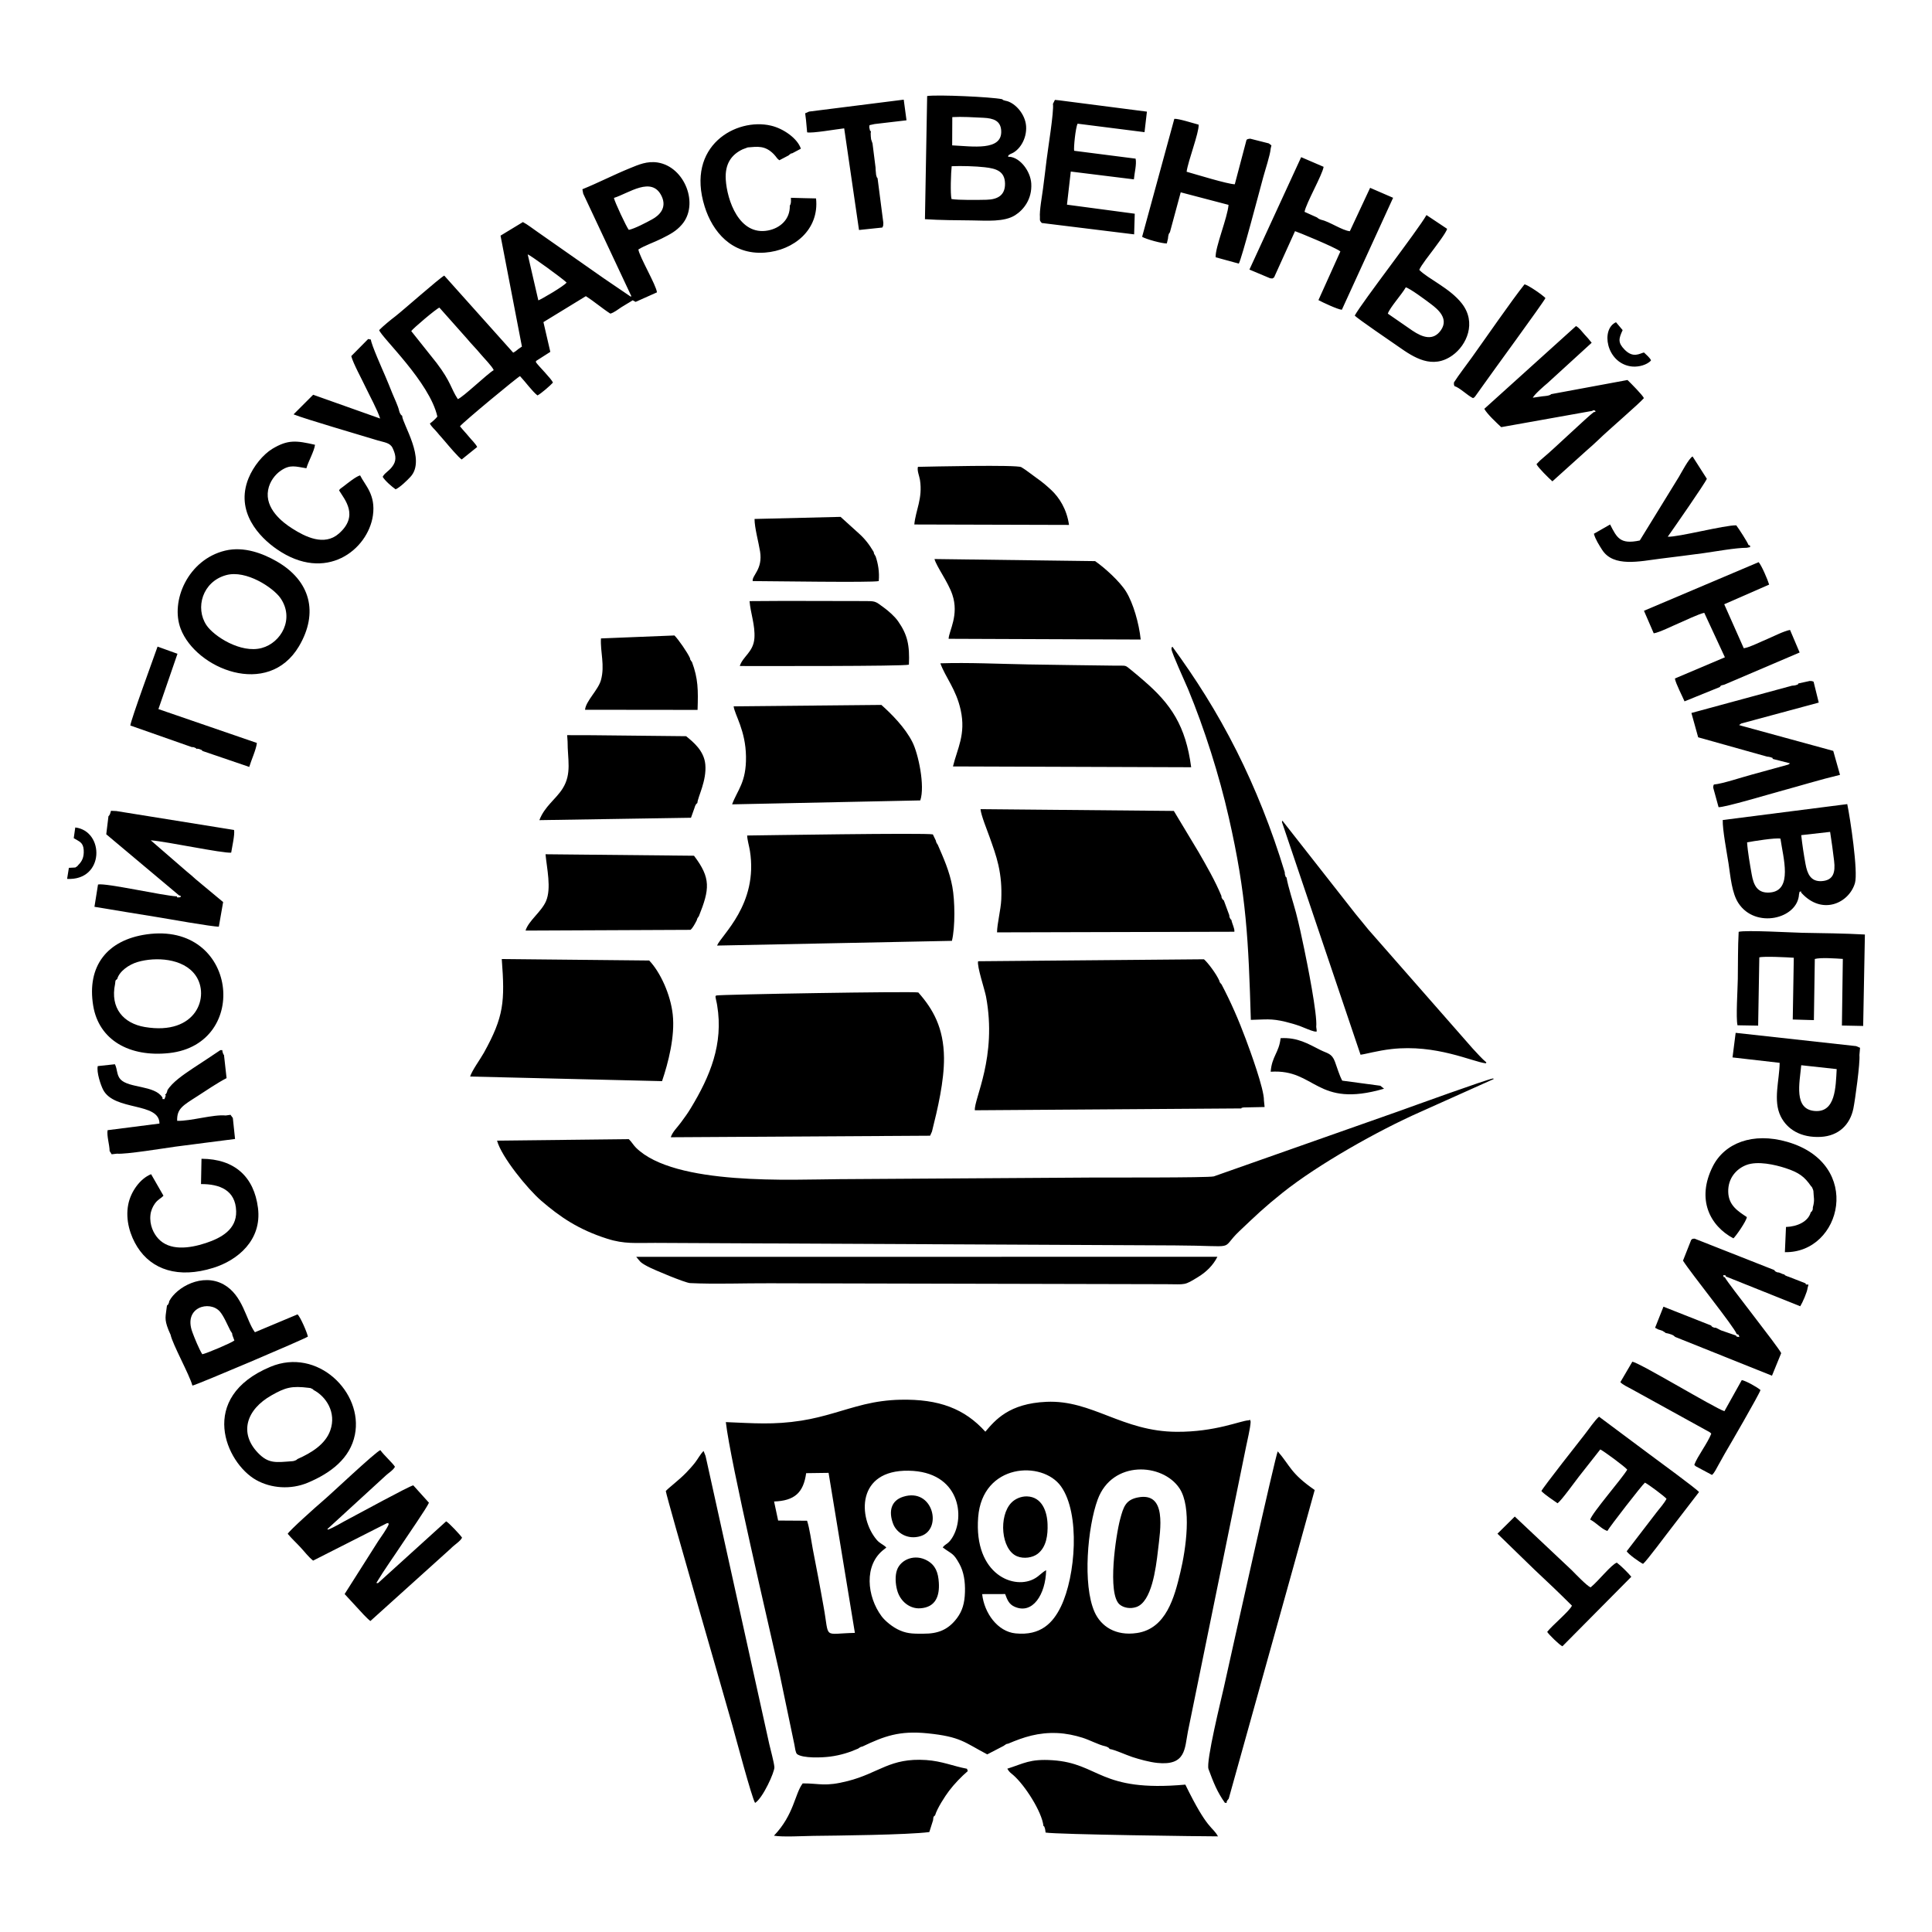
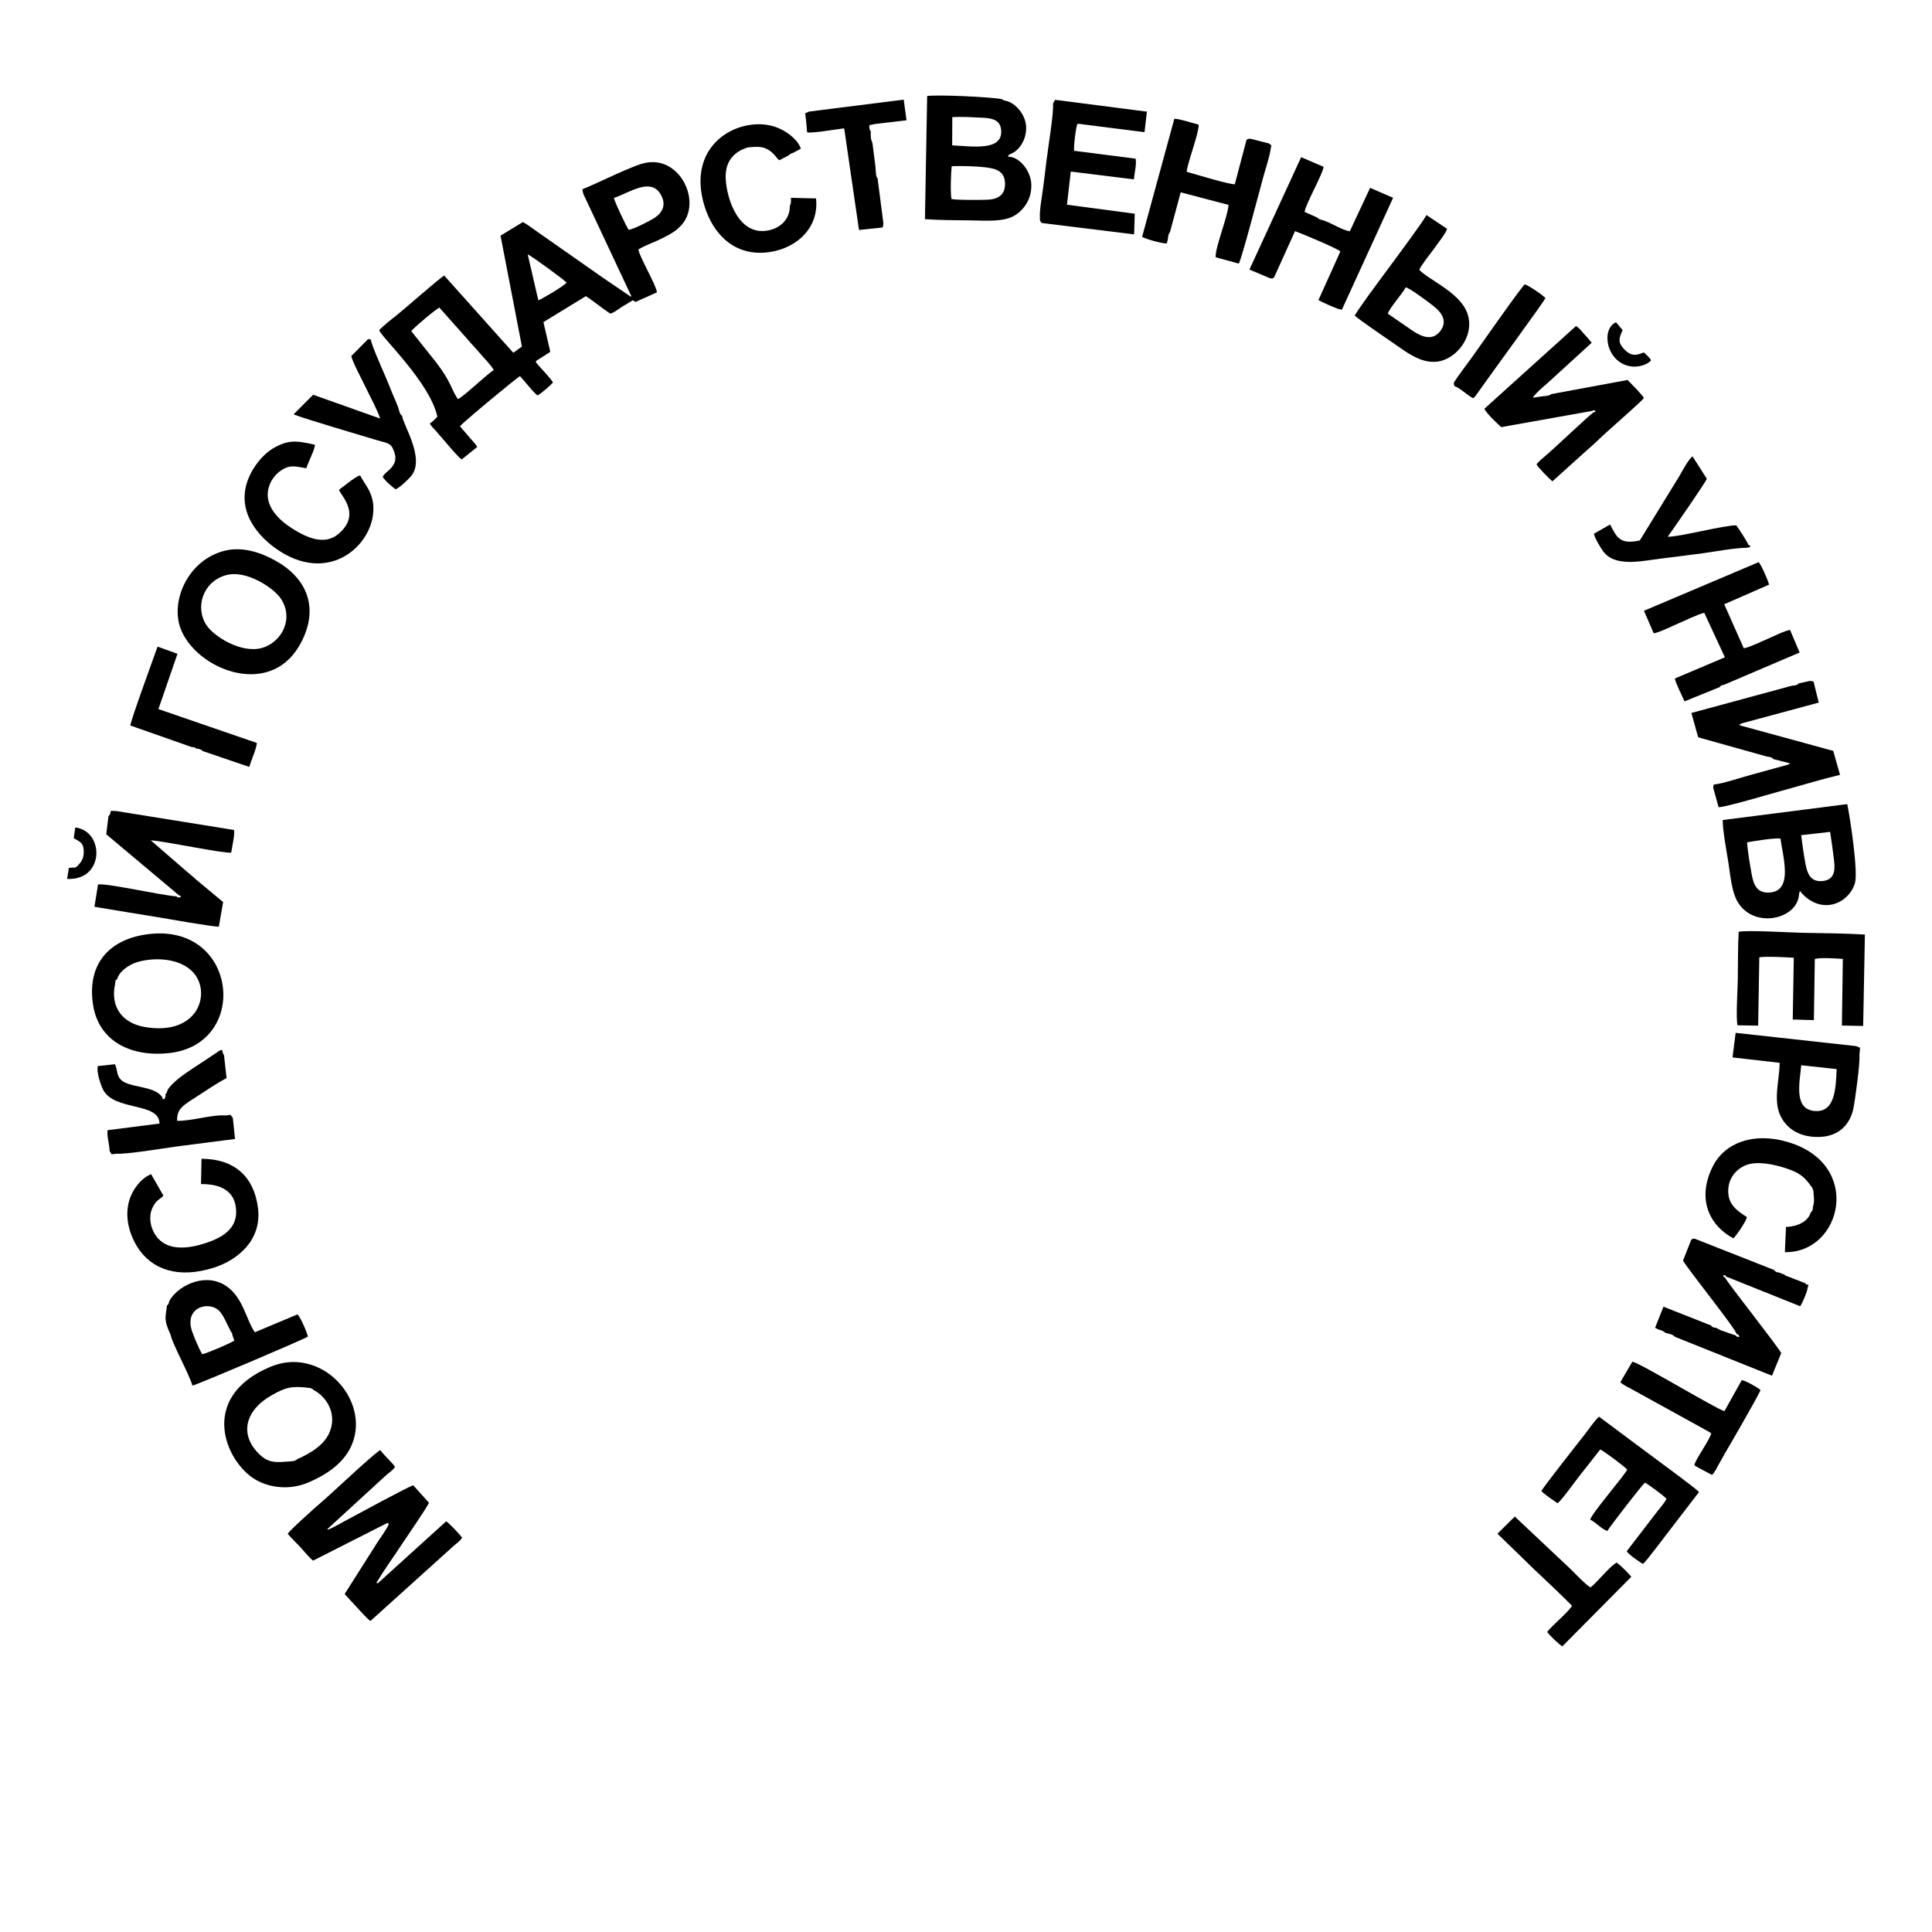
<svg xmlns="http://www.w3.org/2000/svg" xml:space="preserve" width="1200px" height="1200px" version="1.1" style="shape-rendering:geometricPrecision; text-rendering:geometricPrecision; image-rendering:optimizeQuality; fill-rule:evenodd; clip-rule:evenodd" viewBox="0 0 1200 1200">
  <defs>
    <style type="text/css"> .fil1 {fill:none} .fil0 {fill:black} </style>
  </defs>
  <g id="Слой_x0020_1">
    <g id="_1767473472208">
      <g id="_1974970499008">
        <path class="fil0" d="M1025.487 223.778c-0.954,-1.87 -2.824,-3.283 -4.389,-4.847 -2.71,0.61 -6.642,3.74 -12.062,-1.794 -4.236,-4.389 -3.664,-6.679 -1.183,-12.1l-4.123 -4.886c-9.542,4.274 -6.107,24.848 8.933,27.367 3.74,0.649 8.588,-0.304 11.526,-2.481 0.992,-0.687 0.917,-0.84 1.298,-1.259zm-906.399 240.246c1.451,0.153 0.84,-0.115 1.871,0.344 0.878,0.344 0.878,0.534 1.299,0.878l0.229 -0.229c0.954,0.229 0.534,-0.077 1.641,0.381 3.091,1.26 0.266,-0.037 1.717,1.07l28.971 9.885c1.222,-4.198 4.353,-10.917 4.733,-14.886l-61.149 -21.033 11.833 -34.354 -12.369 -4.465c-2.404,6.871 -16.603,45.539 -16.908,49.011l38.131 13.398 0.001 0zm21.377 -106.802c12.482,-3.435 29.238,7.863 33.666,14.161 9.009,12.864 0.534,27.865 -11.566,31.109 -13.016,3.512 -29.697,-7.29 -34.316,-14.161 -7.176,-10.725 -2.519,-27.063 12.216,-31.109zm-0.573 -15.23c-23.093,5.536 -34.24,31.301 -27.674,48.554 9.466,24.81 54.201,43.323 73.478,10.878 12.29,-20.802 7.214,-40.766 -14.046,-52.865 -8.093,-4.619 -19.925,-9.389 -31.758,-6.565l0 -0.002zm83.785 -46.721c-2.557,0.649 -7.634,4.772 -10.153,6.717l-2.062 1.528c-0.763,0.724 -0.304,0.266 -0.838,1.106 3.472,5.688 12.519,15.764 -0.192,26.834 -9.121,7.978 -20.993,1.832 -28.818,-3.13 -6.26,-3.931 -17.176,-12.482 -15.077,-23.971 0.954,-5.382 4.465,-9.696 7.825,-11.985 5.916,-4.085 9.2,-2.558 15.955,-1.528 1.185,-4.236 4.887,-10.612 5.345,-14.58 -11.681,-2.673 -16.834,-3.283 -26.453,2.482 -5.84,3.55 -11.794,10.84 -14.847,18.321 -8.436,20.84 6.832,36.643 17.519,44.011 30.576,21.223 56.647,0.344 59.738,-20.842 1.87,-13.054 -4.925,-18.817 -7.94,-24.963l-0.002 0zm26.108 -37.025c-0.992,-0.953 -0.266,0.305 -1.373,-1.64 -0.344,-0.649 -0.305,-0.954 -0.497,-1.451 -0.611,-2.902 -2.939,-7.672 -4.16,-10.688 -1.604,-4.008 -2.939,-7.329 -4.581,-11.146 -1.679,-3.931 -8.587,-19.352 -8.817,-22.405l-1.68 -0.345 -10.497 10.612c1.146,4.504 6.833,14.848 8.933,19.39 2.557,5.381 7.328,14.046 9.008,19.391l-41.605 -14.773 -12.177 12.176c7.367,2.977 40.957,12.71 52.256,16.184 3.97,1.222 7.557,1.336 9.199,4.619 1.679,3.511 2.749,7.062 0.572,10.573 -2.367,3.855 -5.077,4.465 -6.68,7.405 1.374,2.406 5.726,6.183 8.054,7.787 2.824,-1.298 7.138,-5.535 9.161,-7.71 10.038,-10.689 -5.115,-33.209 -5.115,-37.981l-0.001 0.002zm5.649 -52.599c1.031,-1.603 15.459,-13.856 17.482,-14.581l17.063 19.199c2.787,3.398 5.687,6.184 8.512,9.619 1.947,2.368 7.138,7.559 8.168,10.002 -4.313,2.594 -18.933,16.756 -22.291,18.016 -4.466,-6.795 -4.084,-10.459 -13.169,-22.444l-15.765 -19.811zm136.689 -21.719l-0.343 0.344 -16.719 -11.374c-5.725,-3.97 -11.031,-7.712 -16.68,-11.682l-24.849 -17.406c-2.71,-1.833 -5.763,-4.312 -8.741,-5.878l-13.895 8.436 13.284 68.898 -2.175 1.489c-1.221,0.953 -1.68,1.487 -3.245,2.289l-42.826 -47.866c-3.17,1.719 -25.651,21.642 -30.347,25.269 -2.862,2.176 -7.519,5.956 -10.077,8.589 1.413,4.504 31.414,32.329 36.148,53.706 -0.917,1.259 -3.321,3.397 -4.657,4.313 1.03,2.1 2.938,3.511 4.542,5.496 1.603,2.023 3.435,3.855 5.038,5.84 1.947,2.328 8.398,9.924 10.192,10.994l9.619 -7.749c-1.07,-2.175 -3.626,-4.504 -5.155,-6.413 -1.87,-2.328 -3.777,-4.198 -5.534,-6.451 2.175,-2.748 35.88,-30.65 37.293,-31.147 3.359,3.55 7.558,9.429 10.84,11.986 2.175,-1.069 8.13,-6.261 9.619,-7.978 -0.992,-2.404 -8.245,-9.504 -10.536,-12.559l0 -0.838 8.895 -5.688 -4.276 -18.475 26.339 -16.108c5.153,3.243 10.115,7.557 15.229,10.84 2.328,-0.65 4.657,-2.557 6.872,-4.008 2.214,-1.451 4.847,-2.825 6.985,-4.276 0.611,0.344 0.992,0.573 1.832,0.993l13.244 -5.916c-0.266,-4.198 -10.916,-22.177 -11.526,-26.644 3.778,-2.404 10.115,-4.579 14.428,-6.756 5.649,-2.824 9.085,-4.695 12.52,-8.627 10.955,-12.52 1.947,-35.917 -14.924,-38.629 -6.604,-1.031 -11.909,1.336 -17.215,3.511 -10.231,4.161 -19.505,9.009 -29.583,13.093l0.497 2.709 29.887 63.668 0 0.005zm-40.193 -8.436c-1.603,2.253 -16.337,10.765 -17.559,11.07l-6.604 -28.589c2.1,0.839 21.567,14.962 24.162,17.519l0.001 0zm29.391 -52.56c9.199,-2.862 23.627,-13.857 29.658,-1.031 3.397,7.214 -1.451,11.908 -5.955,14.352 -3.55,1.948 -10.84,5.803 -14.466,6.527 -1.374,-1.602 -8.855,-17.519 -9.237,-19.848zm118.367 0.152l-8.435 -0.229c0,2.214 0.267,3.32 -0.688,4.886 0.23,8.512 -6.03,14.008 -13.55,15.422 -17.941,3.396 -25.461,-18.933 -26.224,-31.644 -0.611,-9.848 3.627,-15.535 10.497,-18.78l3.169 -1.183c6.107,-0.497 10.726,-1.299 16.108,4.16 1.794,1.832 1.909,2.749 3.511,3.817l5.764 -3.015c0.534,-0.497 0.382,-0.42 1.26,-0.992 1.068,-0.687 -1.26,0.344 1.03,-0.344l5.306 -2.825c-2.061,-6.336 -10.802,-12.519 -18.551,-14.313 -21.527,-5.115 -53.094,12.405 -41.186,50.309 4.847,15.459 16.681,30.039 37.369,28.55 18.017,-1.336 33.895,-14.276 31.795,-33.665l-7.176 -0.153 0.001 -0.001zm2.862 -53.782l-2.442 1.068 0.534 4.313 0.687 7.52c3.092,0.725 18.627,-2.022 23.018,-2.481l9.198 63.134 14.505 -1.528c0.726,-1.64 0.42,-0.496 0.612,-2.9l-3.588 -27.75c-0.23,-0.382 -0.268,0.19 -0.764,-1.526 -0.268,-1.031 -0.077,-0.344 -0.23,-1.527 -0.152,-1.298 -0.229,-2.367 -0.266,-3.664l-1.871 -14.848 -0.879 -2.595c-0.19,-1.183 -0.228,-2.481 -0.266,-3.702l0.151 -1.26c-0.571,-0.878 -0.228,0.954 -0.8,-1.413 -0.42,-1.793 -0.153,-1.106 -0.078,-2.404l3.13 -0.687 19.85 -2.328 -1.719 -12.825 -58.783 7.405 0.001 -0.002zm88.443 54.317c-0.802,-3.474 -0.344,-16.414 0.114,-20.384 5.993,-0.267 14.963,0 20.573,0.649 7.177,0.802 12.368,2.482 12.559,10.039 0.152,7.367 -4.542,10.001 -11.604,10.153 -4.886,0.114 -17.367,0.306 -21.642,-0.457zm0.419 -33.324l0.077 -17.558c5.802,-0.345 13.436,0.114 19.352,0.419 6.184,0.306 10.764,1.794 11.032,8.168 0.572,12.559 -17.787,9.582 -30.459,8.97l-0.002 0.001zm35.88 7.1c-1.412,0 -1.183,0.344 -0.916,-0.954l1.336 -0.84c5.306,-1.87 10.191,-9.161 9.619,-17.291 -0.535,-7.329 -6.489,-14.009 -11.909,-15.536 -0.802,-0.19 -0.764,-0.077 -1.68,-0.42 -0.152,-0.038 -0.878,-0.229 -0.992,-0.458 -0.077,-0.266 -0.305,-0.229 -0.496,-0.304 -6.375,-1.375 -39.888,-2.902 -46.378,-1.947l-1.373 76.493c9.427,0.649 19.733,0.649 29.047,0.764 9.2,0.115 20.192,1.107 26.987,-3.243 5.113,-3.245 10.612,-9.887 10,-19.735 -0.496,-7.596 -6.757,-15.804 -13.245,-16.528l0 -0.001zm26.719 -32.902c0.687,4.847 -3.168,28.17 -3.97,34.964 -0.724,5.954 -1.412,11.756 -2.214,17.787 -0.573,4.275 -2.29,13.971 -1.908,17.673 0,2.138 -0.267,1.985 1.145,3.589l57.371 7.061 0.382 -12.825 -42.102 -5.611 2.366 -20.574 39.201 4.848c0.344,-4.009 1.793,-9.352 1.069,-12.864l-38.171 -4.885c-0.381,-1.833 0.84,-14.276 2.138,-16.834l41.569 5.268 1.487 -12.749 -54.47 -7.024 -2.672 -0.266 -1.221 2.442zm71.456 83.632c0.115,-1.032 0.077,-1.413 0.382,-2.443 0.267,-0.84 0.611,-1.069 0.801,-1.374l6.718 -24.849 29.696 7.787c-0.572,7.862 -8.474,26.719 -7.976,32.559l14.352 3.932c1.755,-2.826 12.672,-44.431 15.115,-53.44 1.221,-4.543 4.389,-14.009 4.694,-18.017l0.458 -1.985 -1.603 -1.221 -11.604 -2.939c-1.603,0.267 -1.298,0.077 -2.252,0.725l-7.291 27.598c-4.465,-0.078 -24.2,-6.184 -29.925,-7.787 0.916,-6.795 7.748,-24.161 7.481,-29.238 -3.244,-0.84 -12.596,-3.856 -15.115,-3.627l-20.002 73.288c2.405,1.451 12.291,4.199 15.345,4.123l0.725 -3.091 0.001 -0.001zm63.363 24.695c2.099,0.191 1.031,0.344 2.519,-0.496l13.017 -28.743c0.954,0.19 25.459,10.23 28.17,12.596l-13.627 30.231c2.367,1.299 12.023,5.841 14.542,5.993l31.835 -69.547 -14.276 -6.183 -12.596 26.948c-4.732,-0.457 -12.749,-6.031 -17.673,-7.061 -0.573,-0.23 -0.764,-0.23 -1.451,-0.573 -0.686,-0.382 -0.916,-0.649 -1.259,-0.916l-7.748 -3.474c0.839,-5.153 11.184,-23.17 11.833,-27.979l-13.932 -5.993 -32.139 69.815 12.787 5.381 -0.002 0.001zm73.173 21.986c1.26,-3.817 8.97,-12.289 11.146,-16.337 2.711,0.687 12.978,8.361 15.689,10.421 4.123,3.13 11.184,8.855 6.183,16.146 -4.733,6.832 -11.336,4.657 -17.827,0.266l-15.191 -10.497 0 0.001zm-20.536 1.185c1.451,1.832 23.475,16.717 27.407,19.504 9.162,6.413 20.766,14.199 33.323,5.191 8.742,-6.259 15.115,-20.268 5.764,-32.216 -7.444,-9.543 -21.108,-15.344 -26.414,-20.841 0.878,-2.519 6.832,-10.039 8.702,-12.558 1.87,-2.595 7.978,-10.458 8.589,-12.94l-12.825 -8.55c-5.574,9.772 -39.737,53.744 -44.546,62.41zm61.607 41.567c-0.037,1.413 -0.115,1.106 0.306,2.252 3.396,1.032 7.94,5.726 11.526,7.481 1.299,-0.8 0.573,-0.114 1.604,-1.412l4.275 -5.993c5.001,-7.176 37.445,-51.416 39.124,-54.737 -1.526,-1.755 -10.84,-8.245 -13.016,-8.512 -7.902,9.885 -24.506,33.971 -32.865,45.614 -3.702,5.191 -7.519,9.963 -10.955,15.306l0.001 0.001zm85.809 17.673c1.068,-0.572 1.106,-0.687 2.175,0.152 -0.724,1.336 -0.077,-0.076 -1.298,0.725 -3.664,2.634 -24.963,23.055 -30.881,27.902 -1.87,1.566 -2.786,2.368 -4.542,4.313 1.221,2.368 7.558,8.588 9.886,10.65l21.261 -19.162c2.405,-2.1 5.191,-4.542 7.291,-6.604 6.298,-6.145 24.696,-21.872 28.284,-25.917 -0.725,-1.833 -8.168,-9.314 -10.191,-11.261l-47.408 8.78c-0.498,0.267 0.229,0.19 -1.413,0.764 -0.191,0.038 -0.725,0.19 -0.955,0.229 -0.992,0.19 -2.06,0.23 -3.015,0.345l-6.031 0.878c1.069,-2.138 7.1,-7.368 9.084,-9.009l27.483 -25.116 -2.215 -2.71c-0.915,-0.954 -1.373,-1.565 -2.289,-2.519 -1.718,-1.908 -3.054,-3.932 -5.23,-5.153l-56.949 51.415c1.755,3.245 7.557,8.627 10.497,11.375l56.454 -10.077 0.002 0z" />
-         <path class="fil0" d="M706.764 930.086c-7.596,1.489 -8.97,5.84 -10.993,13.398 -2.71,10 -8.13,46.568 -0.345,53.094 2.443,2.062 6.566,2.863 10.383,1.566 9.467,-3.244 12.101,-23.552 13.437,-35.231 1.488,-13.092 5.687,-36.377 -12.482,-32.827zm-127.223 200.511c0.268,-1.948 -0.038,-2.061 1.259,-3.054 1.298,-4.428 6.222,-11.985 8.665,-15.192 3.169,-4.237 7.863,-9.084 11.642,-12.291l-0.496 -1.451c-8.704,-1.64 -15.422,-4.732 -25.384,-5.42 -22.559,-1.488 -29.048,8.053 -48.667,13.054 -14.391,3.664 -17.139,1.413 -27.979,1.451 -4.962,6.45 -5.306,19.353 -17.864,32.484 5.191,0.953 18.474,0.19 24.506,0.114 13.74,-0.152 58.744,-0.611 71.989,-2.367l2.328 -7.328 0.001 0zm68.555 3.511c0.496,0.687 0.19,-0.763 0.991,1.794 0.152,0.496 0.267,1.87 0.345,2.328 6.756,1.221 100.158,2.404 107.068,2.366 -3.589,-6.527 -6.222,-3.359 -20.269,-32.139 -53.477,4.847 -53.133,-13.245 -82.563,-15.155 -14.085,-0.916 -17.825,2.062 -28.016,5.268 1.259,2.176 2.099,2.596 3.664,3.932 7.137,6.145 17.863,22.825 18.78,31.605l0 0.001zm58.094 -119.817c-13.284,1.985 -22.367,-4.16 -26.337,-13.055 -7.559,-16.946 -4.313,-52.942 1.946,-69.889 9.047,-24.544 40.308,-22.712 50.805,-6.91 7.749,11.68 4.008,37.637 0.534,52.141 -3.664,15.459 -8.779,35.004 -26.948,37.713zm-96.152 -24.161l14.276 -0.039c1.375,3.779 2.443,6.298 5.764,7.826 11.374,5.191 19.391,-7.786 19.697,-22.636 -2.558,1.336 -3.97,3.245 -6.642,4.887 -12.711,7.863 -38.362,-1.87 -35.576,-37.789 2.595,-33.475 39.85,-35.46 51.454,-19.162 12.062,16.948 9.085,55.691 -0.038,74.624 -4.885,10.078 -12.482,18.283 -28.246,16.681 -11.032,-1.107 -19.391,-12.521 -20.689,-24.391l0 -0.001zm-36.376 24.58c-5.191,0 -9.427,0.23 -14.504,-1.946 -4.772,-1.985 -9.582,-6.145 -11.604,-8.895 -9.046,-12.175 -11.259,-31.948 1.641,-41.605l0.687 -0.534c0.115,-0.077 0.267,-0.23 0.343,-0.305 0.039,-0.038 0.192,-0.191 0.268,-0.306 -2.481,-2.252 -4.008,-2.366 -6.07,-4.847 -11.45,-13.664 -12.52,-43.324 19.925,-42.79 31.835,0.497 35.461,28.782 26.91,41.911 -2.557,3.932 -3.702,3.169 -5.725,5.726 5.84,4.39 6.527,3.284 10.306,10.116 2.824,5.076 3.702,11.107 3.511,17.634 -0.19,6.947 -1.641,11.718 -4.962,16.184 -5.611,7.481 -12.1,9.696 -20.727,9.656l0.001 0.001zm-92.868 -82.105c12.635,-0.457 18.245,-5.381 19.924,-17.596l13.932 -0.191 16.338 99.397c-20.269,0.419 -15.651,4.389 -19.468,-16.451 -1.146,-6.032 -2.099,-12.062 -3.282,-17.942 -1.107,-5.573 -2.253,-11.833 -3.398,-17.673 -0.992,-5.191 -1.947,-12.672 -3.55,-17.597l-17.978 -0.115 -2.52 -11.833 0.002 0.001zm52.37 153.409c0.153,-0.115 0.344,-0.497 0.419,-0.344 0.115,0.153 0.344,-0.267 0.458,-0.305 1.26,-0.573 0.076,-0.153 1.641,-0.573 13.665,-6.489 22.903,-9.923 40.307,-8.207 20.842,2.1 23.018,5.649 37.217,13.093l10.498 -5.459c0.151,-0.115 0.304,-0.496 0.419,-0.344 0.077,0.114 0.305,-0.267 0.42,-0.305 1.221,-0.573 0.114,-0.23 1.718,-0.573 9.581,-4.084 18.665,-7.061 30.421,-6.564 5.535,0.23 10.955,1.413 15.688,2.9 4.658,1.489 9.924,4.353 13.857,5.23 0.534,0.19 0.764,0.115 1.488,0.497 1.794,0.992 0.763,0.496 1.489,1.258 3.396,0.535 10,3.626 14.123,5.002 4.466,1.45 10.497,3.13 15.497,3.664 17.825,1.832 16.947,-8.895 19.01,-19.467l36.032 -176.502c0.839,-4.389 2.749,-11.756 2.939,-15.993 -0.649,-1.374 0.725,-1.222 -1.336,-0.839 -5.191,0.305 -20.574,7.251 -44.582,7.138 -33.933,-0.153 -52.562,-19.925 -80.961,-18.627 -23.13,1.03 -31.681,11.221 -37.903,18.55 -12.862,-14.237 -28.743,-20.383 -52.828,-19.849 -7.557,0.153 -15.191,1.221 -22.176,2.901 -13.627,3.321 -24.544,7.749 -39.239,10.078 -17.253,2.709 -29.85,1.603 -46.95,0.917 2.939,25.421 26.682,126.115 33.056,154.704l9.504 45.5c0.458,2.251 0.649,5.038 1.718,6.03 3.55,2.634 15.422,2.214 20.535,1.526 6.642,-0.878 12.062,-2.634 17.521,-5.038l0 0.001zm217.458 12.787c3.168,8.588 5.459,14.276 10.153,20.918 2.825,0.153 -0.573,0.724 2.404,-2.519 17.827,-64.166 35.918,-128.33 53.401,-191.732 -15.115,-10.459 -15.04,-14.886 -22.94,-24.009 -1.26,1.718 -28.552,124.361 -33.514,146.766 -1.604,7.177 -11.185,45.919 -9.504,50.576zm-337.084 -172.685c0.839,5.344 37.826,132.795 41.376,145.621 1.985,7.099 12.101,45.117 14.086,48.095 4.923,-3.13 12.175,-19.314 11.985,-22.216 -0.23,-3.129 -2.405,-10.84 -3.168,-14.276l-38.782 -175.431c-0.305,-1.26 -0.534,-2.483 -0.802,-3.589l-1.221 -3.092c-1.947,1.871 -3.511,4.887 -5.153,7.025 -1.985,2.557 -3.512,4.198 -5.649,6.449 -4.619,4.772 -11.07,9.505 -12.672,11.414zm169.592 56.952c-0.383,-6.375 -2.062,-10.803 -7.1,-13.703 -7.711,-4.428 -16.451,-0.84 -18.856,5.687 -1.336,3.664 -0.993,8.78 0.038,12.557 1.947,7.291 8.092,11.757 14.352,11.338 9.772,-0.612 12.062,-7.902 11.567,-15.879l-0.001 0zm-22.179 -53.401c-7.519,2.404 -9.161,9.084 -6.183,16.871 2.099,5.496 8.97,10.116 17.101,7.559 13.74,-4.313 7.634,-30.347 -10.918,-24.429l0 -0.001zm76.877 -0.23c-3.704,-0.076 -7.291,1.526 -9.582,3.855 -8.092,8.208 -6.526,29.278 3.512,33.361 4.237,1.719 9.581,0.84 12.672,-1.488 5.611,-4.237 6.451,-11.948 6.223,-18.436 -0.229,-7.634 -3.284,-17.024 -12.825,-17.292z" />
-         <path class="fil0" d="M859.675 676.214l-2.328 -1.833 -23.665 -3.168c-1.871,-3.551 -2.977,-7.559 -4.504,-11.719 -1.947,-5.306 -4.657,-5.114 -9.01,-7.291 -7.672,-3.855 -14.198,-7.978 -24.772,-7.366 -0.916,8.894 -5.459,11.336 -6.146,20.84 28.133,-1.87 27.903,22.942 70.425,10.536l0 0.001zm-429.877 -265.057c-0.42,-0.457 -0.42,-0.42 -0.916,-1.298 -0.572,-1.069 0.343,1.412 -0.344,-1.145 -1.68,-3.664 -7.176,-11.567 -9.619,-14.01l-45.652 1.834c-0.457,8.549 2.52,16.68 0,25.879 -1.717,6.184 -9.389,12.977 -9.886,18.436l69.891 0.077c0.419,-12.406 0.381,-19.353 -3.474,-29.773zm114.016 -65.729c-0.306,-0.458 -0.382,-0.419 -0.84,-1.412 -0.077,-0.115 -0.153,-0.268 -0.19,-0.573 -0.038,-0.305 -0.077,-0.419 -0.115,-0.611 -2.862,-4.847 -5.688,-8.36 -9.238,-11.527l-11.336 -10.268 -53.438 1.298c0,5.459 2.519,14.466 3.435,20.192 1.793,11.147 -5.154,14.887 -4.58,18.398 10.229,0 74.165,1.032 78.287,0 0.535,-5.573 -0.42,-10.993 -1.985,-15.497l0 0zm24.085 -19.658l96.075 0.267c-1.336,-9.696 -6.07,-17.101 -11.146,-21.795 -3.13,-2.862 -5.306,-4.772 -8.97,-7.329 -2.824,-1.985 -6.832,-5.228 -9.542,-6.757 -2.864,-1.602 -56.455,-0.343 -64.166,-0.19 -0.649,2.29 0.84,5.574 1.26,8.131 1.794,11.527 -2.71,18.856 -3.511,27.674l0 -0.001zm-108.405 87.907c11.413,0 101.648,0.229 105.046,-0.84 0.534,-12.215 -0.917,-18.627 -6.681,-26.91 -1.985,-2.902 -5.877,-6.376 -8.931,-8.589 -5.688,-4.16 -4.809,-4.007 -13.551,-4.007 -23.284,0 -46.53,-0.191 -69.814,0.037 0.61,7.559 3.55,14.963 3.015,22.978 -0.611,8.704 -7.213,11.338 -9.084,17.331zm-106.953 46.911c-0.039,10.917 2.748,19.963 -3.092,29.201 -4.161,6.604 -11.184,11.031 -14.429,19.619l94.167 -1.488 2.138 -5.993c0.228,-0.649 0.343,-1.298 0.724,-1.947 0.572,-0.955 0.42,-0.535 1.107,-1.221 0.229,-3.818 5.878,-13.818 4.924,-24.01 -0.801,-8.512 -7.482,-13.856 -11.909,-17.482l-58.286 -0.61 -15.612 -0.039 0.268 3.97zm80.233 111.039c0.421,-1.451 0.078,-0.496 0.612,-1.603 0.077,-0.115 0.267,-0.153 0.305,-0.421 0.076,-0.266 0.229,-0.266 0.344,-0.419 6.794,-16.91 7.634,-23.742 -2.977,-37.675l-92.22 -0.915c0.801,8.74 3.741,21.146 0.305,29.123 -2.862,6.642 -10.88,12.176 -12.71,18.284l102.449 -0.458c1.488,-1.221 2.749,-3.779 3.892,-5.916zm363.461 -61.073l48.82 144.552c3.054,-0.344 10.497,-2.52 19.162,-3.512 27.865,-3.168 50.424,7.94 58.669,8.855l0.344 -0.534c-2.672,-2.214 -6.07,-6.03 -8.551,-8.702l-64.851 -73.936c-2.749,-3.321 -4.924,-6.108 -7.863,-9.619l-45.461 -57.944 -0.268 0.84 -0.001 0zm-207.037 -113.786l119.321 0.457c-1.068,-10.077 -4.619,-22.521 -9.084,-29.772 -3.856,-6.26 -13.245,-14.772 -19.238,-18.933l-99.778 -1.298c1.413,4.962 8.361,14.085 11.07,22.024 4.352,12.749 -2.1,22.636 -2.29,27.521l-0.001 0.001zm138.444 6.488c0.344,2.787 8.36,20.154 10.268,24.696 10.153,24.543 19.353,53.439 25.307,79.739 11.032,48.324 12.215,76.531 13.704,125.772 9.046,-0.191 12.52,-0.992 21.489,1.183 3.398,0.839 6.299,1.68 9.314,2.787 2.787,1.03 5.993,2.594 8.588,3.206 2.94,0.305 0.802,0.229 1.527,-0.535l-0.306 -2.29c0.84,-7.481 -5.687,-39.926 -7.481,-48.515 -1.565,-7.558 -3.206,-15.269 -5.153,-22.635 -1.641,-6.184 -4.772,-15.612 -5.803,-21.567 -0.839,-1.222 0.078,1.106 -0.839,-1.373 -0.344,-1.032 -0.153,-0.612 -0.267,-1.948 -8.054,-26.643 -18.322,-52.293 -29.849,-75.234 -12.444,-24.735 -25.65,-45.271 -39.926,-64.851 -0.497,0.649 -0.612,0.229 -0.573,1.565zm-332.465 377.393c2.481,2.786 1.908,3.206 6.985,5.916 4.122,2.215 23.474,10.23 26.413,10.383 15.803,0.763 33.438,0.038 49.47,0.115l196.73 0.457c16.49,0.038 32.979,0.077 49.47,0.115 12.443,0.037 11.069,0.992 20.153,-4.619 4.886,-3.016 9.123,-7.139 11.757,-12.406l-360.979 0.039 0.001 0zm60.5 -341.932c0.688,5.344 7.444,14.886 7.674,31.222 0.229,16.11 -5.345,20.727 -8.627,29.659l116.878 -2.443c3.054,-8.97 -1.221,-29.009 -4.886,-36.224 -4.543,-9.046 -13.017,-17.519 -19.276,-23.093l-91.763 0.879zm-44.468 232.802c3.855,-11.375 8.13,-27.865 6.642,-41.376 -1.375,-12.635 -7.827,-26.452 -14.62,-33.553l-91.572 -0.916c1.985,26.451 1.374,35.69 -11.107,58.211 -2.328,4.16 -7.33,10.916 -8.551,14.772l119.208 2.862zm227.381 -258.834c-17.635,-0.306 -37.101,-1.26 -54.508,-0.687 3.092,8.664 9.81,16.07 12.635,29.086 3.283,15.115 -2.099,23.779 -4.81,34.963l147.95 0.497c-3.397,-25.765 -12.558,-39.239 -29.391,-53.744 -2.786,-2.405 -4.809,-4.16 -7.558,-6.375 -4.542,-3.626 -2.786,-2.862 -10.038,-2.976 -18.094,-0.23 -36.3,-0.458 -54.279,-0.764l-0.001 0zm-56.149 111.954c-0.304,-0.42 -0.419,-0.534 -0.878,-1.413 -0.038,-0.114 -0.115,-0.229 -0.153,-0.534 -0.076,-0.305 -0.115,-0.419 -0.152,-0.611l-1.833 -3.818c-4.428,-1.068 -107.793,0.612 -115.351,0.687 0.114,2.939 1.221,6.413 1.718,9.544 5.268,33.17 -17.75,52.293 -20.422,58.82l145.888 -2.939c2.1,-8.627 1.871,-24.926 0.268,-33.59 -1.794,-9.772 -5.535,-17.941 -9.085,-26.147l0 0.001zm182.417 46.758c-0.457,-0.496 -0.496,-0.266 -0.916,-1.183 -0.496,-0.992 -0.229,-0.419 -0.42,-1.794l-3.396 -9.199c-0.611,-0.534 -0.497,-0.19 -1.031,-1.069 -0.573,-0.991 -0.23,-0.344 -0.458,-1.68 -3.892,-9.427 -9.198,-18.55 -14.123,-27.139l-15.421 -25.65 -120.085 -1.107c0.381,3.97 4.16,13.13 5.611,17.253 2.06,5.84 4.085,11.259 5.496,17.482 1.604,7.213 2.1,13.664 1.794,21.375 -0.305,6.527 -2.558,14.848 -2.634,20.422l147.415 -0.383c0.267,-2.1 -1.451,-4.962 -1.833,-7.329l0.001 0.001zm-319.907 46.913c-0.458,0.534 -0.916,-0.498 -0.115,3.128 0.268,1.107 0.421,1.833 0.612,3.017 3.97,24.009 -4.391,44.048 -16.376,63.821 -2.023,3.397 -3.932,5.878 -6.145,8.933 -2.138,2.976 -5.191,5.725 -6.298,9.161l161.08 -0.955 1.145 -2.557c3.588,-14.275 7.597,-31.376 7.482,-45.843 -0.191,-18.628 -6.795,-30.231 -15.956,-40.576 -4.275,-0.8 -122.871,1.222 -125.429,1.872l0 -0.001zm325.977 70.157c0.725,-0.383 -0.839,-0.23 1.565,-0.612l12.978 -0.266 -0.42 -4.123c0.153,-7.062 -8.588,-30.88 -11.26,-38.018 -4.465,-11.985 -9.276,-23.018 -15.077,-34.048 -0.497,-0.534 -0.42,-0.381 -0.991,-1.221 -0.688,-1.069 0.381,1.259 -0.383,-1.031 -1.794,-4.161 -7.138,-11.299 -9.543,-13.322l-140.277 1.221c-0.839,3.017 4.123,17.674 4.924,21.987 7.024,37.483 -7.596,63.668 -6.947,70.577l165.432 -1.145 -0.001 0.001zm156.881 -18.284l-0.381 -0.344c-3.245,0.305 -50.805,17.558 -58.058,20.154l-115.466 40.69c-3.893,0.915 -67.485,0.649 -77.333,0.724 -51.607,0.344 -103.48,0.687 -155.086,0.992 -29.239,0.153 -102.45,4.238 -126.46,-19.544 -1.755,-1.755 -2.557,-3.473 -4.465,-5.306l-81.838 0.917c2.749,10.153 19.048,30.079 27.445,37.331 11.526,9.923 22.94,17.863 40.957,23.59 10.687,3.435 18.016,2.557 29.735,2.594l322.808 1.566c40.843,0.19 27.215,3.396 40.117,-8.856 10.497,-9.923 15.003,-14.39 26.835,-23.856 22.138,-17.674 59.507,-38.667 85.158,-50.003l46.033 -20.652 -0.001 0.003z" />
        <path class="fil0" d="M48.55 537.349c-0.612,0.687 -0.153,0.458 -1.07,1.032 -1.564,0.991 -0.229,0.229 -1.602,0.495l-3.092 0.153 -1.106 6.872c23.322,1.221 23.322,-29.735 5.076,-31.95l-0.955 6.643c3.398,2.137 5.842,2.519 6.185,7.29 0.304,4.658 -1.146,7.215 -3.436,9.466l0 -0.001zm191.616 408.808c1.832,-0.306 0.724,-0.382 1.259,0.649 -0.802,2.251 -4.962,8.168 -6.642,10.612l-20.726 32.673 7.672 8.321c2.062,2.29 6.146,6.794 8.321,8.435l49.737 -44.85c2.748,-2.824 5.878,-4.427 7.214,-6.908 -0.84,-1.451 -8.398,-9.504 -9.887,-10.153l-42.369 38.399 -0.991 -0.152c4.923,-8.208 10.916,-16.49 16.183,-24.507 2.748,-4.198 15.344,-22.367 16.49,-25.307l-9.733 -10.802c-3.092,0.725 -33.934,17.673 -39.698,20.65 -3.97,2.023 -9.581,5.574 -13.322,6.872l-0.304 -0.383 36.605 -33.552c1.985,-1.755 4.085,-2.862 5.344,-5.114 -1.298,-2.215 -6.985,-7.328 -9.085,-10.345 -3.321,1.375 -30.879,27.521 -35.994,31.796 -3.664,3.091 -20.689,18.322 -21.528,20.192 2.671,3.168 5,5.228 7.94,8.398 2.519,2.672 4.809,5.84 7.825,8.244l45.69 -23.169 -0.001 0.001zm-172.798 -439.192l-1.373 11.223 45.116 37.865c0.802,0.419 0.879,0.115 1.299,0.687 -0.687,0.534 0.077,0.534 -1.221,0.649 -1.948,0.19 -1.031,-0.42 -1.26,-0.611 -9.199,-0.497 -43.896,-8.436 -49.049,-7.405l-2.214 13.855c13.054,2.252 25.727,4.198 38.59,6.337 5.993,0.992 35.003,6.145 38.667,5.993l2.672 -15.269 -16.833 -14.008c-2.024,-1.87 -3.664,-3.245 -5.841,-5.04l-22.291 -19.314c10.458,0.839 44.354,8.13 49.965,7.674 0.535,-3.513 2.328,-11.148 1.794,-14.086l-73.096 -11.757 -3.359 -0.152c-0.153,0.458 -0.42,1.566 -0.573,1.909 -0.496,1.144 -0.381,0.724 -0.992,1.449l-0.001 0.001zm4.122 104.13c0.267,-1.908 -0.077,-2.1 1.298,-2.977 1.336,-4.886 7.367,-9.046 12.71,-10.612 11.108,-3.244 28.362,-2.404 35.918,8.245 9.123,12.788 0.84,37.637 -31.527,32.139 -13.131,-2.251 -21.605,-11.641 -18.399,-26.795zm19.467 -30.728c-24.391,3.511 -37.141,19.657 -33.056,44.355 3.511,21.146 22.329,32.063 47.254,29.353 50.653,-5.611 42.446,-81.838 -14.198,-73.708zm13.016 96.84c-0.381,1.373 0.077,0.458 -0.496,1.603 -0.457,0.992 -0.42,0.572 -0.954,1.146l0.457 0.496 -0.839 2.252c-2.672,-0.229 -0.534,0.23 -1.336,-1.146 -4.771,-7.519 -20.803,-5.61 -25.956,-11.146 -2.482,-2.709 -1.833,-6.145 -3.474,-9.389l-10.649 1.146c-0.878,3.777 1.87,11.908 3.358,14.732 6.985,13.36 34.965,7.519 34.965,20.956l-32.217 4.122c-0.611,3.551 1.221,9.048 1.259,12.94l1.26 2.023 3.358 -0.382c5.039,0.572 29.888,-3.473 36.224,-4.351 12.444,-1.68 24.658,-3.13 37.064,-4.772l-1.374 -13.055 -1.183 -1.565c-0.039,-0.228 -0.19,-0.267 -0.267,-0.381l-2.978 0.419c-7.596,-0.802 -21.642,3.551 -30.154,3.321 -0.267,-7.672 3.664,-9.581 12.788,-15.459 5.419,-3.511 12.404,-8.245 17.901,-11.07l-1.603 -14.39c-0.42,-0.611 -0.077,0.42 -0.724,-1.298 -0.23,-0.534 -0.23,-1.145 -0.345,-1.717l-1.221 0.037c-5.496,3.778 -11.452,7.558 -17.177,11.375 -5.802,3.893 -12.749,8.626 -15.689,13.551l0.002 0.002zm20.88 58.248c11.375,-0.077 21.491,3.627 21.834,16.872 0.305,11.337 -9.313,16.604 -18.781,19.734 -10.725,3.551 -22.595,4.81 -29.543,-2.672 -2.977,-3.206 -5.574,-8.474 -4.925,-14.695 0.268,-2.71 1.414,-5.229 2.749,-7.1 1.986,-2.749 3.473,-2.939 5.344,-4.924l-7.672 -13.359c-6.834,2.709 -12.596,10.84 -14.162,18.627 -2.023,9.887 1.336,19.85 5.649,26.643 8.856,13.972 25.308,19.735 47.141,12.902 15.001,-4.656 30.307,-17.138 27.75,-37.216 -2.443,-19.276 -14.429,-30.459 -35.079,-30.536l-0.305 15.726 0 -0.002zm18.36 91.266c0.419,0.534 0.344,0.305 0.878,1.413 0.496,1.03 -0.268,-1.528 0.268,1.221l1.221 3.243c-1.757,1.489 -17.292,8.055 -19.925,8.551 -2.023,-3.168 -4.847,-10.115 -6.183,-13.779 -5.726,-15.537 10.725,-19.85 17.024,-12.825 2.405,2.709 4.695,8.168 6.718,12.176l-0.001 0zm-38.057 -18.628c-0.457,1.641 0.153,0.305 -0.495,1.641 -0.458,0.992 -0.42,0.611 -0.955,1.146 -0.764,6.832 -1.871,8.053 0.916,15.115l1.336 3.054c1.146,5.763 11.794,24.925 13.551,31.567 2.635,-0.382 69.471,-28.818 71.723,-30.422 -0.573,-2.824 -4.619,-12.1 -6.413,-13.818l-26.49 11.108c-5.611,-7.634 -7.33,-22.979 -19.505,-29.735 -13.207,-7.253 -29.086,1.717 -33.666,10.344l-0.002 0zm79.548 98.176c-0.534,0.381 -0.114,0.381 -1.373,0.878 -1.259,0.496 -0.649,0.19 -1.68,0.42 -10.23,0.763 -14.81,1.717 -21.414,-5.153 -11.718,-12.216 -7.481,-26.797 8.512,-35.805 8.474,-4.772 12.291,-5.955 23.17,-4.58 1.031,0.267 0.382,-0.191 1.641,0.457 1.985,0.992 0.267,0.115 1.221,0.879 7.559,3.893 14.391,13.818 10.345,25.154 -3.054,8.512 -11.527,13.818 -20.422,17.75zm-16.718 -57.333c-45.499,19.009 -27.789,59.661 -8.895,70.31 9.314,5.229 21.49,6.108 32.025,1.718 14.39,-6.031 26.377,-15.192 29.315,-29.812 5.306,-26.3 -23.169,-54.47 -52.445,-42.216l0 0z" />
        <path class="fil0" d="M930.1 952.607l22.94 22.292c8.053,7.481 15.459,14.581 23.322,22.406 -1.489,3.396 -12.291,12.252 -15.382,16.298 1.068,1.68 7.634,8.168 9.466,8.933l42.789 -43.172c-1.68,-2.175 -6.908,-7.291 -9.008,-8.779 -3.474,1.221 -11.452,11.489 -16.299,15.382 -2.481,-1.146 -9.236,-8.207 -11.719,-10.725l-35.345 -33.286 -10.764 10.649 0 0.002zm155.888 -614.127c-0.612,-1.832 -5.916,-10.038 -7.558,-12.176 -6.871,-0.267 -36.376,7.444 -42.561,7.061 3.284,-4.618 23.246,-33.284 24.278,-35.994l-8.856 -13.856c-2.289,1.107 -7.138,10.42 -8.474,12.634l-24.314 39.546c-12.253,2.633 -14.238,-1.718 -18.437,-9.924l-10.077 5.764c0.954,3.511 3.359,7.214 5.114,9.963 7.024,11.031 23.437,7.098 36.262,5.496 9.01,-1.107 17.787,-2.215 26.834,-3.436 7.444,-1.031 19.811,-3.321 26.72,-3.321l2.175 -0.42c-0.611,-2.482 0.038,-0.497 -1.107,-1.336l0.001 -0.001zm-17.788 88.25c0.802,-1.297 0.992,-0.953 2.749,-1.449l46.835 -20.002 -5.955 -14.009c-3.588,0.572 -10.573,4.123 -14.162,5.649 -3.55,1.451 -11.069,5.229 -14.58,5.725l-12.138 -27.329 27.903 -12.216c-0.879,-2.977 -4.734,-12.023 -6.528,-13.932l-71.226 30.193 6.069 14.008c3.511,-0.534 11.795,-4.694 15.537,-6.259 3.74,-1.603 12.29,-5.726 15.84,-6.489l12.825 27.635 -31.071 13.169c0.573,3.283 4.657,10.992 5.993,14.199l21.91 -8.894 -0.001 0.001zm48.896 -2.251c-1.258,1.068 1.414,0 -1.64,1.068 -0.802,0.268 -1.641,0.268 -2.405,0.344l-62.485 16.948 4.198 15.115 42.752 11.985c0.61,0.078 1.602,0.153 2.214,0.383 2.939,1.146 0.343,-0.115 1.526,1.106l10.497 2.673c-0.419,0.344 -0.306,0.457 -1.184,0.838l-22.215 6.108c-5.956,1.566 -18.818,5.879 -23.819,6.223 -0.458,1.03 -0.344,0.534 -0.42,1.985l3.321 12.1c3.97,0.153 31.796,-8.169 37.98,-9.849 12.406,-3.358 24.963,-7.251 37.445,-10.229l-4.198 -14.887 -57.217 -15.65 -1.298 -0.42 1.413 -0.953 48.095 -12.978 -3.206 -12.979c-1.221,-0.495 -0.687,-0.343 -2.367,-0.456l-6.985 1.526 -0.002 -0.001zm-31.948 98.709c3.704,-0.686 17.827,-2.977 20.727,-2.29 1.68,11.794 7.787,32.14 -6.374,33.439 -8.055,0.724 -10.306,-4.62 -11.49,-11.261 -1.031,-5.84 -2.482,-13.97 -2.863,-19.887l0 -0.001zm51.569 -6.489c0.953,6.108 1.755,11.833 2.48,18.016 0.879,7.253 -0.534,12.062 -7.633,12.559 -6.871,0.457 -9.009,-4.505 -10.115,-10.574 -1.069,-5.725 -2.024,-12.061 -2.672,-17.978l17.941 -2.023 -0.001 0zm-19.315 38.781l0.344 -1.602c2.29,-0.383 0.229,-0.191 1.221,0.763 12.902,14.123 29.505,6.26 33.17,-6.107 2.1,-7.024 -3.015,-40.805 -4.771,-49.088l-77.334 9.887c-0.229,5.687 2.596,20.573 3.589,26.948 1.259,8.359 2.06,18.436 6.145,24.658 10.459,16.108 36.796,9.886 37.636,-5.459zm-38.209 81.342l12.825 0.229 0.726 -42.407c2.824,-0.802 17.559,-0.038 21.414,0.23l-0.649 38.36 13.13 0.383 0.572 -37.98c3.702,-1.031 13.245,-0.306 17.406,-0.038l-0.571 41.377 13.206 0.267 1.068 -56.798c-12.786,-0.724 -26.299,-0.839 -38.856,-1.069 -7.176,-0.153 -34.736,-1.793 -39.545,-0.611 -0.535,9.543 -0.383,19.773 -0.535,29.353 -0.077,6.145 -1.259,23.972 -0.191,28.704zm61.608 27.216c-0.612,11.336 -0.725,26.986 -13.512,26.031 -13.36,-0.991 -9.504,-17.405 -8.512,-28.436l22.024 2.405zm14.123 -8.665l0.383 -4.58 -2.443 -1.031 -74.814 -8.245 -1.948 15.268 29.277 3.359c-0.115,10.841 -4.236,23.398 0.649,33.246 4.008,8.093 12.559,13.398 24.926,12.75 11.107,-0.612 18.131,-7.595 20.191,-17.52 1.107,-5.381 4.276,-28.551 3.779,-33.246l0 -0.001zm-30.001 81.456c0.686,0.992 -0.153,-0.917 0.878,1.336 0.534,1.146 0.228,0.687 0.534,1.565 0.152,4.313 0.954,5.536 -0.344,10.192 -0.115,1.412 0.115,0.992 -0.344,1.947 -0.496,0.953 -0.381,0.534 -0.954,1.106 -1.565,5.802 -8.397,8.894 -15.382,9.122l-0.687 15.65c35.307,0.649 48.972,-54.813 1.489,-68.516 -21.416,-6.183 -38.973,0.763 -46.264,15.229 -10.344,20.536 -1.717,36.987 12.788,44.698 1.298,-0.992 8.168,-10.765 8.359,-13.207 -5.344,-3.588 -11.374,-7.138 -11.565,-15.689 -0.191,-8.664 5.267,-14.352 11.221,-16.642 7.062,-2.71 17.864,-0.191 24.239,1.87 8.512,2.787 11.871,5.306 16.032,11.337l0 0.002zm-74.472 33.246l-5.114 12.94c5,7.901 32.177,41.606 33.285,45.499 1.985,1.069 0.992,-0.037 1.717,1.948 -2.557,-0.268 -1.526,-0.421 -2.138,-0.955l-9.276 -3.207 -3.128 -1.602c-0.84,-0.115 -0.65,0.19 -1.948,-0.42 -0.992,-0.497 -0.496,-0.42 -1.068,-0.992l-29.582 -11.681 -5.192 13.093 1.908 1.03c0.725,0.229 2.061,0.612 2.595,0.84l1.603 0.992c0.077,-0.115 0.267,0.229 0.382,0.382l1.566 0.305c2.136,0.649 3.091,0.802 4.427,2.137l60.119 24.086 5.726 -14.008c-1.985,-4.199 -33.171,-43.361 -34.965,-47.026 -1.106,-1.146 -0.419,1.45 -1.03,-1.451 3.053,0.419 0.839,-0.038 1.679,0.878l46.149 18.475c1.451,-2.29 4.351,-8.969 4.579,-11.413l0.535 -2.024c-3.741,-0.229 -0.611,0.115 -1.947,-0.838l-10.344 -4.047c-0.688,-0.228 -1.184,-0.343 -1.909,-0.724 -0.878,-0.496 -0.572,-0.458 -1.068,-0.954l-0.23 0.19 -2.825 -1.146c-0.763,-0.152 -0.724,0.115 -1.87,-0.496 -0.992,-0.497 -0.496,-0.419 -1.068,-1.031l-49.469 -19.504c-1.527,0.114 -0.917,-0.115 -2.1,0.724l0.001 0zm-44.011 88.403c1.374,1.566 4.809,3.168 6.872,4.275l48.59 26.796c0.687,0.496 0.534,0.458 0.992,0.954 -2.214,5.803 -8.627,14.086 -10.535,19.315 0.42,0.457 0.382,0.496 0.992,0.954l10.001 5.344c1.717,-1.527 2.557,-3.742 4.123,-6.413 1.335,-2.29 2.366,-4.275 3.663,-6.565 2.978,-5.038 21.643,-37.179 22.329,-39.773 -2.328,-1.985 -8.932,-5.611 -11.604,-6.184l-10.802 19.353c-6.604,-2.253 -52.026,-29.773 -57.179,-30.766l-7.444 12.71 0.002 0zm-49.049 67.638c1.985,2.215 7.672,5.917 10.039,7.596 2.519,-1.832 10.611,-13.207 13.284,-16.604l13.244 -16.833c2.366,1.146 15.459,10.802 16.757,12.557 -3.092,5.344 -21.833,26.835 -23.016,31.033 3.625,1.794 6.908,5.764 10.649,7.063 1.297,-2.443 21.566,-28.629 23.36,-30.041 2.252,1.146 11.681,8.131 13.398,10.039 -1.299,2.634 -4.161,5.84 -5.917,8.092l-18.818 24.506c1.146,1.947 8.131,6.871 10.153,7.826 2.406,-1.948 14.429,-18.284 17.56,-22.216l17.214 -22.406c-1.374,-1.871 -26.758,-20.459 -30.726,-23.399l-31.376 -23.398c-2.521,2.061 -6.642,8.169 -8.97,11.107 -2.672,3.398 -25.765,32.712 -26.834,35.079l-0.001 -0.001z" />
      </g>
    </g>
    <circle class="fil1" cx="600" cy="600" r="600" />
  </g>
</svg>